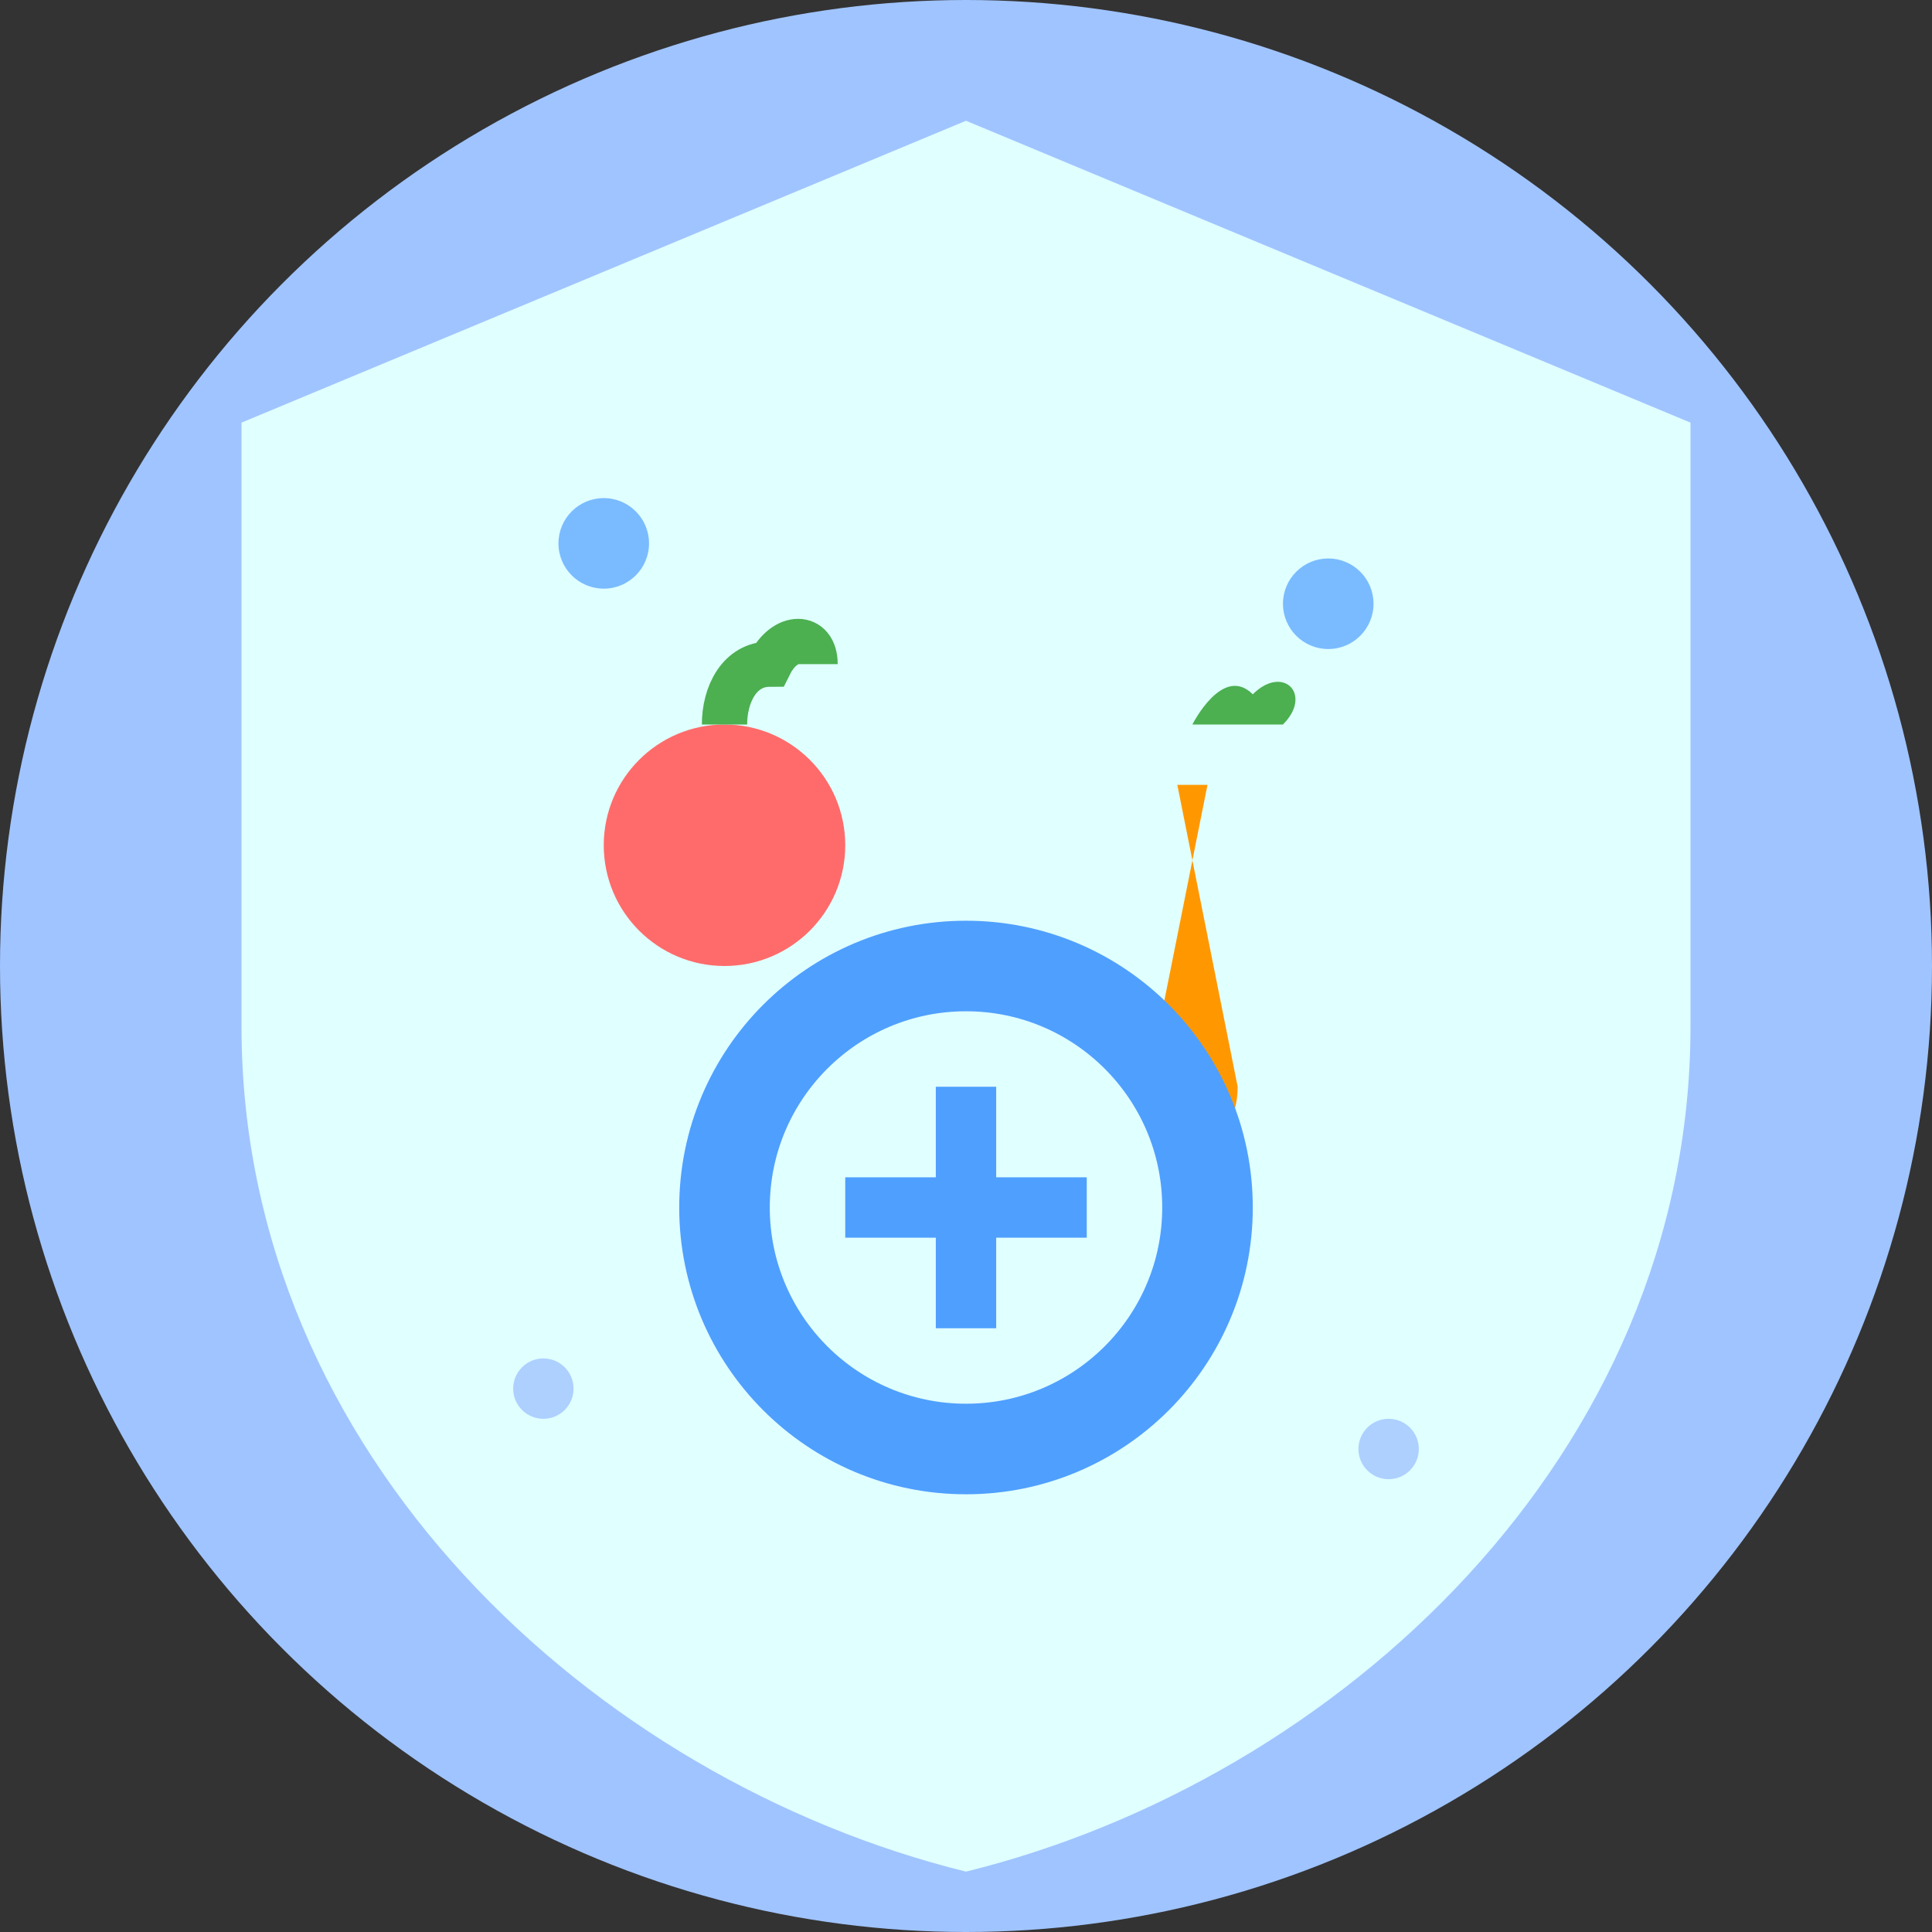
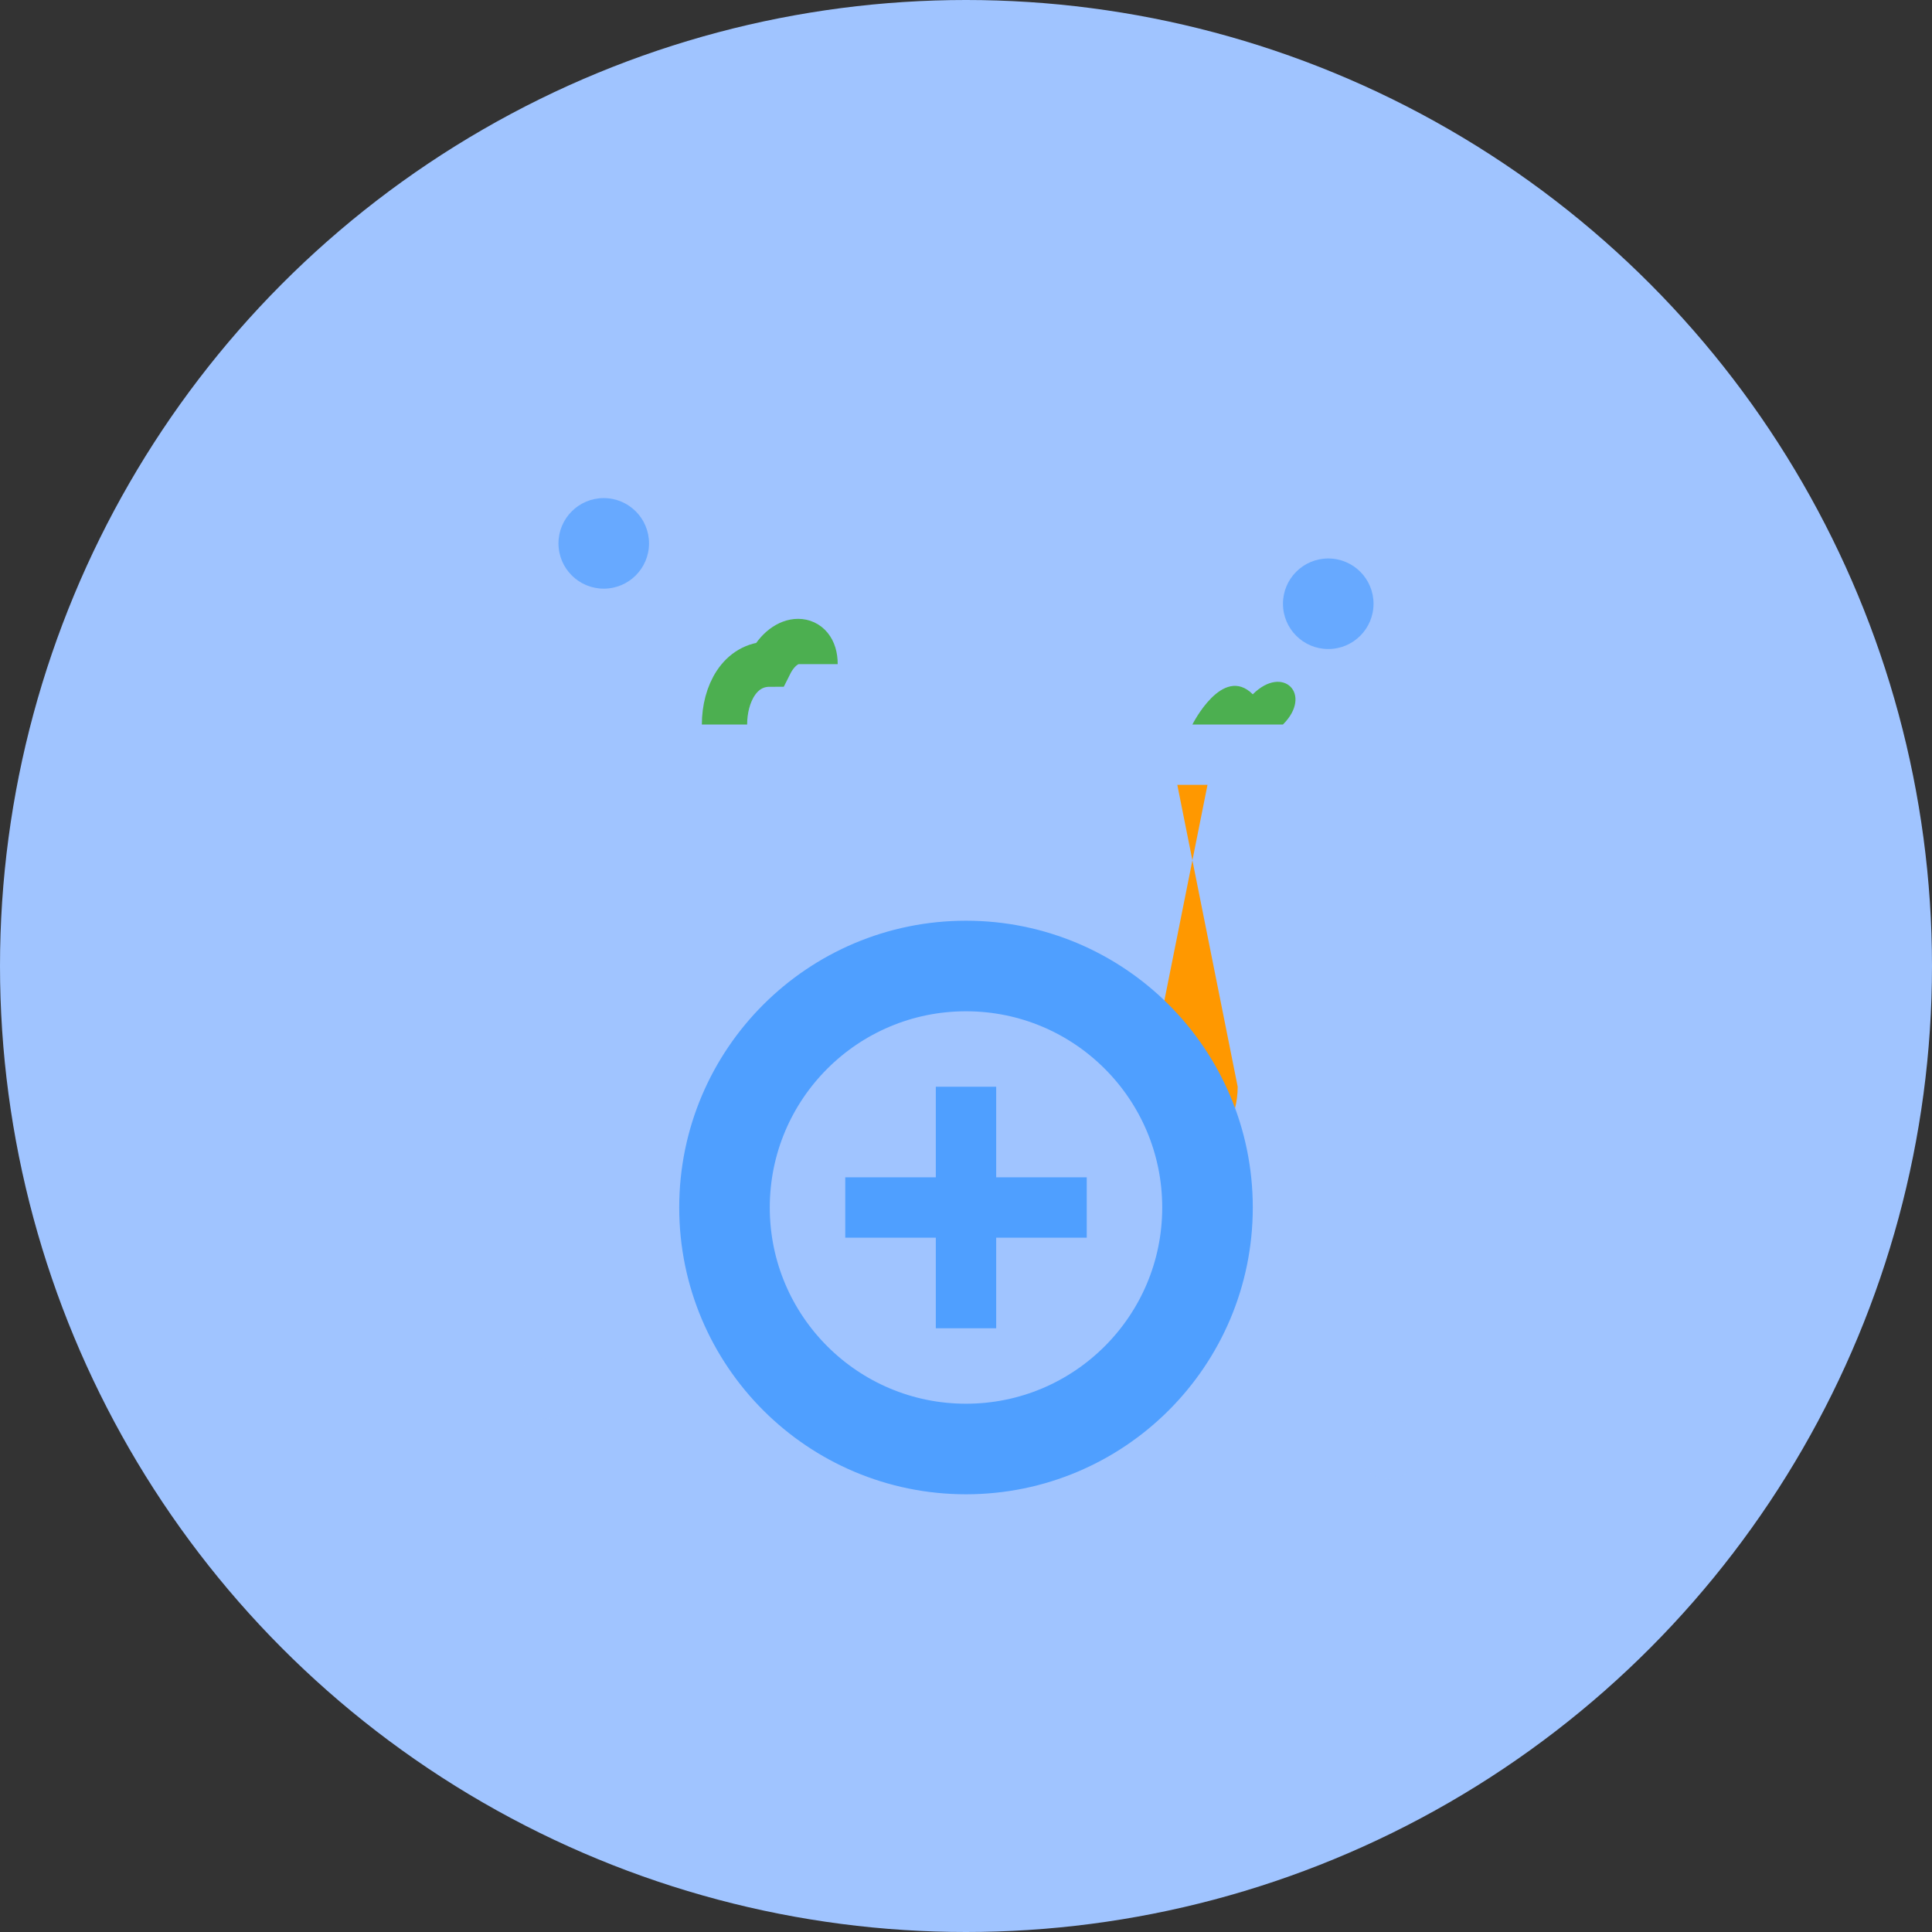
<svg xmlns="http://www.w3.org/2000/svg" width="64" height="64" viewBox="0 0 64 64" fill="none">
  <rect x="0" y="0" width="64" height="64" fill="#333333" stroke="none" />
  <circle cx="32" cy="32" r="32" fill="#A0C4FF" />
-   <path d="M32 4L8 14V34C8 48.2 19.68 58.96 32 62C44.32 58.96 56 48.2 56 34V14L32 4Z" fill="#E0FFFF" />
-   <circle cx="24" cy="28" r="4" fill="#FF6B6B" />
  <path d="M24 24C24 23 24.5 22 25.5 22C26 21 27 21 27 22" stroke="#4CAF50" stroke-width="1.5" fill="none" />
  <path d="M40 26L38 36C38 37 38.5 38 39.5 38S41 37 41 36L39 26Z" fill="#FF9800" />
  <path d="M39.5 24C39.5 24 40.5 22 41.5 23C42.5 22 43.5 23 42.5 24" fill="#4CAF50" />
  <circle cx="32" cy="40" r="8" fill="none" stroke="#4F9FFF" stroke-width="3" />
  <path d="M28 40H36M32 36V44" stroke="#4F9FFF" stroke-width="2" />
  <circle cx="20" cy="18" r="1.5" fill="#4F9FFF" opacity="0.7" />
  <circle cx="44" cy="20" r="1.5" fill="#4F9FFF" opacity="0.7" />
  <circle cx="18" cy="46" r="1" fill="#A0C4FF" opacity="0.8" />
  <circle cx="46" cy="48" r="1" fill="#A0C4FF" opacity="0.8" />
</svg>